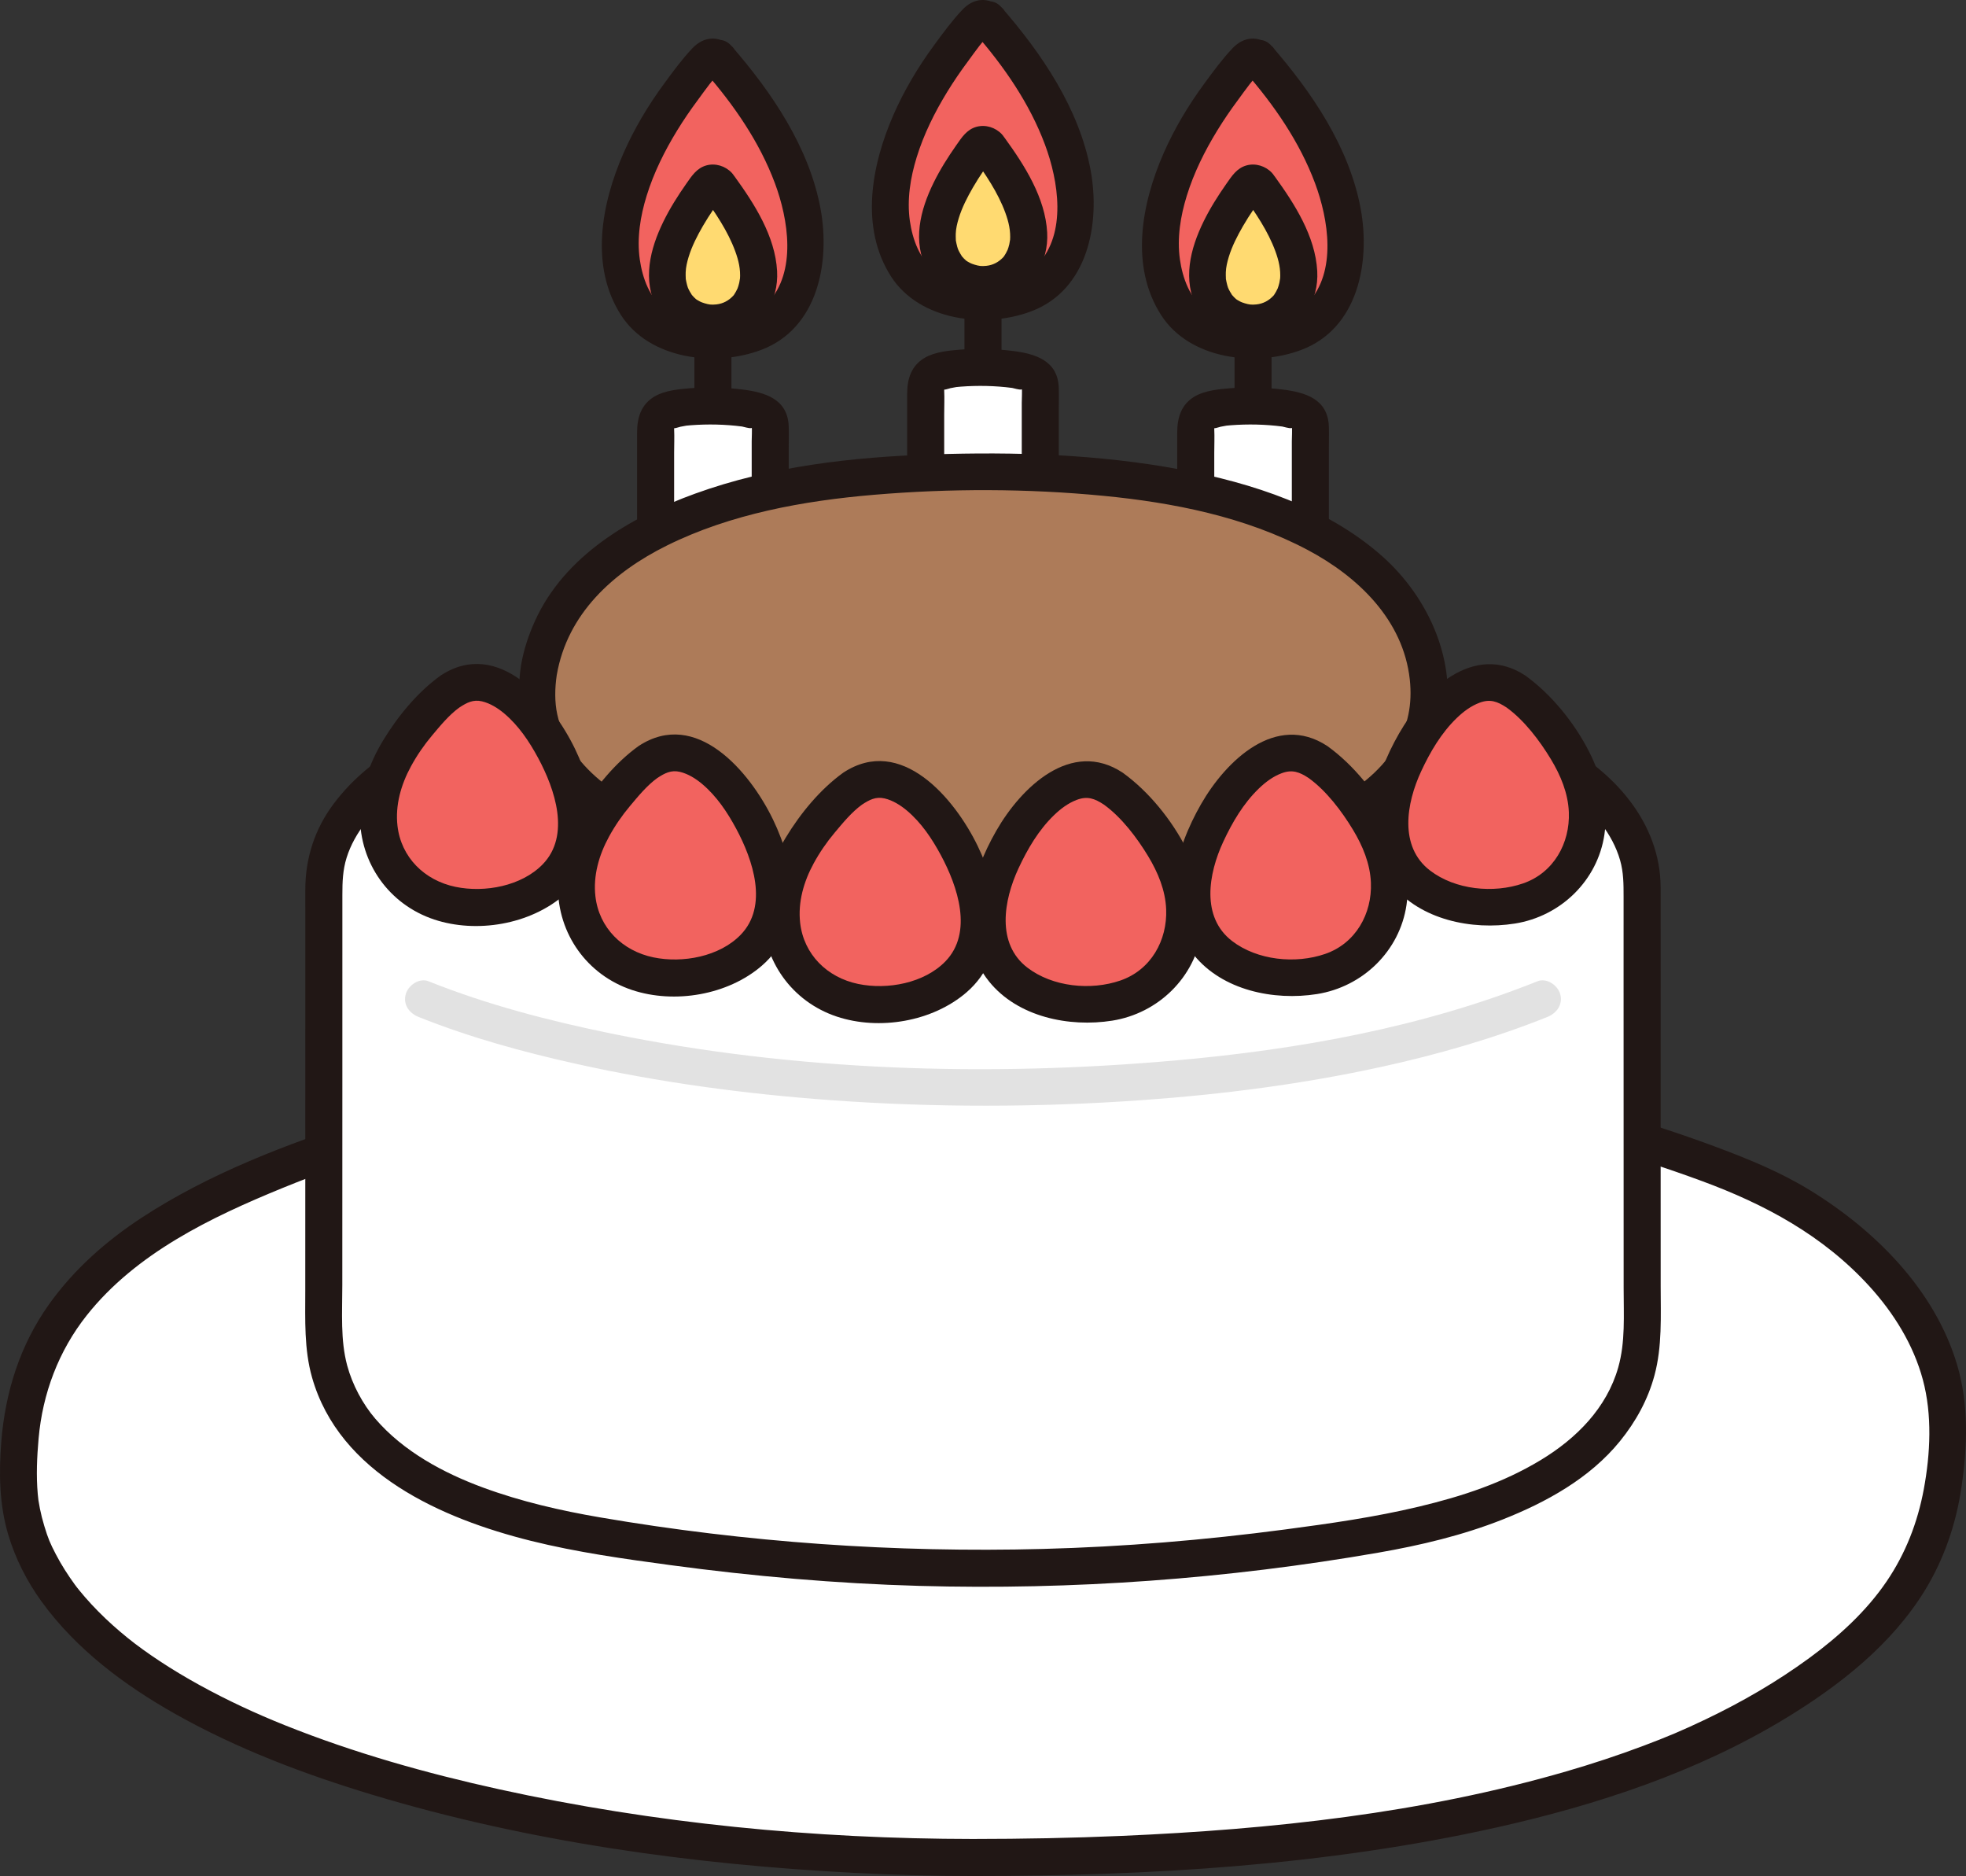
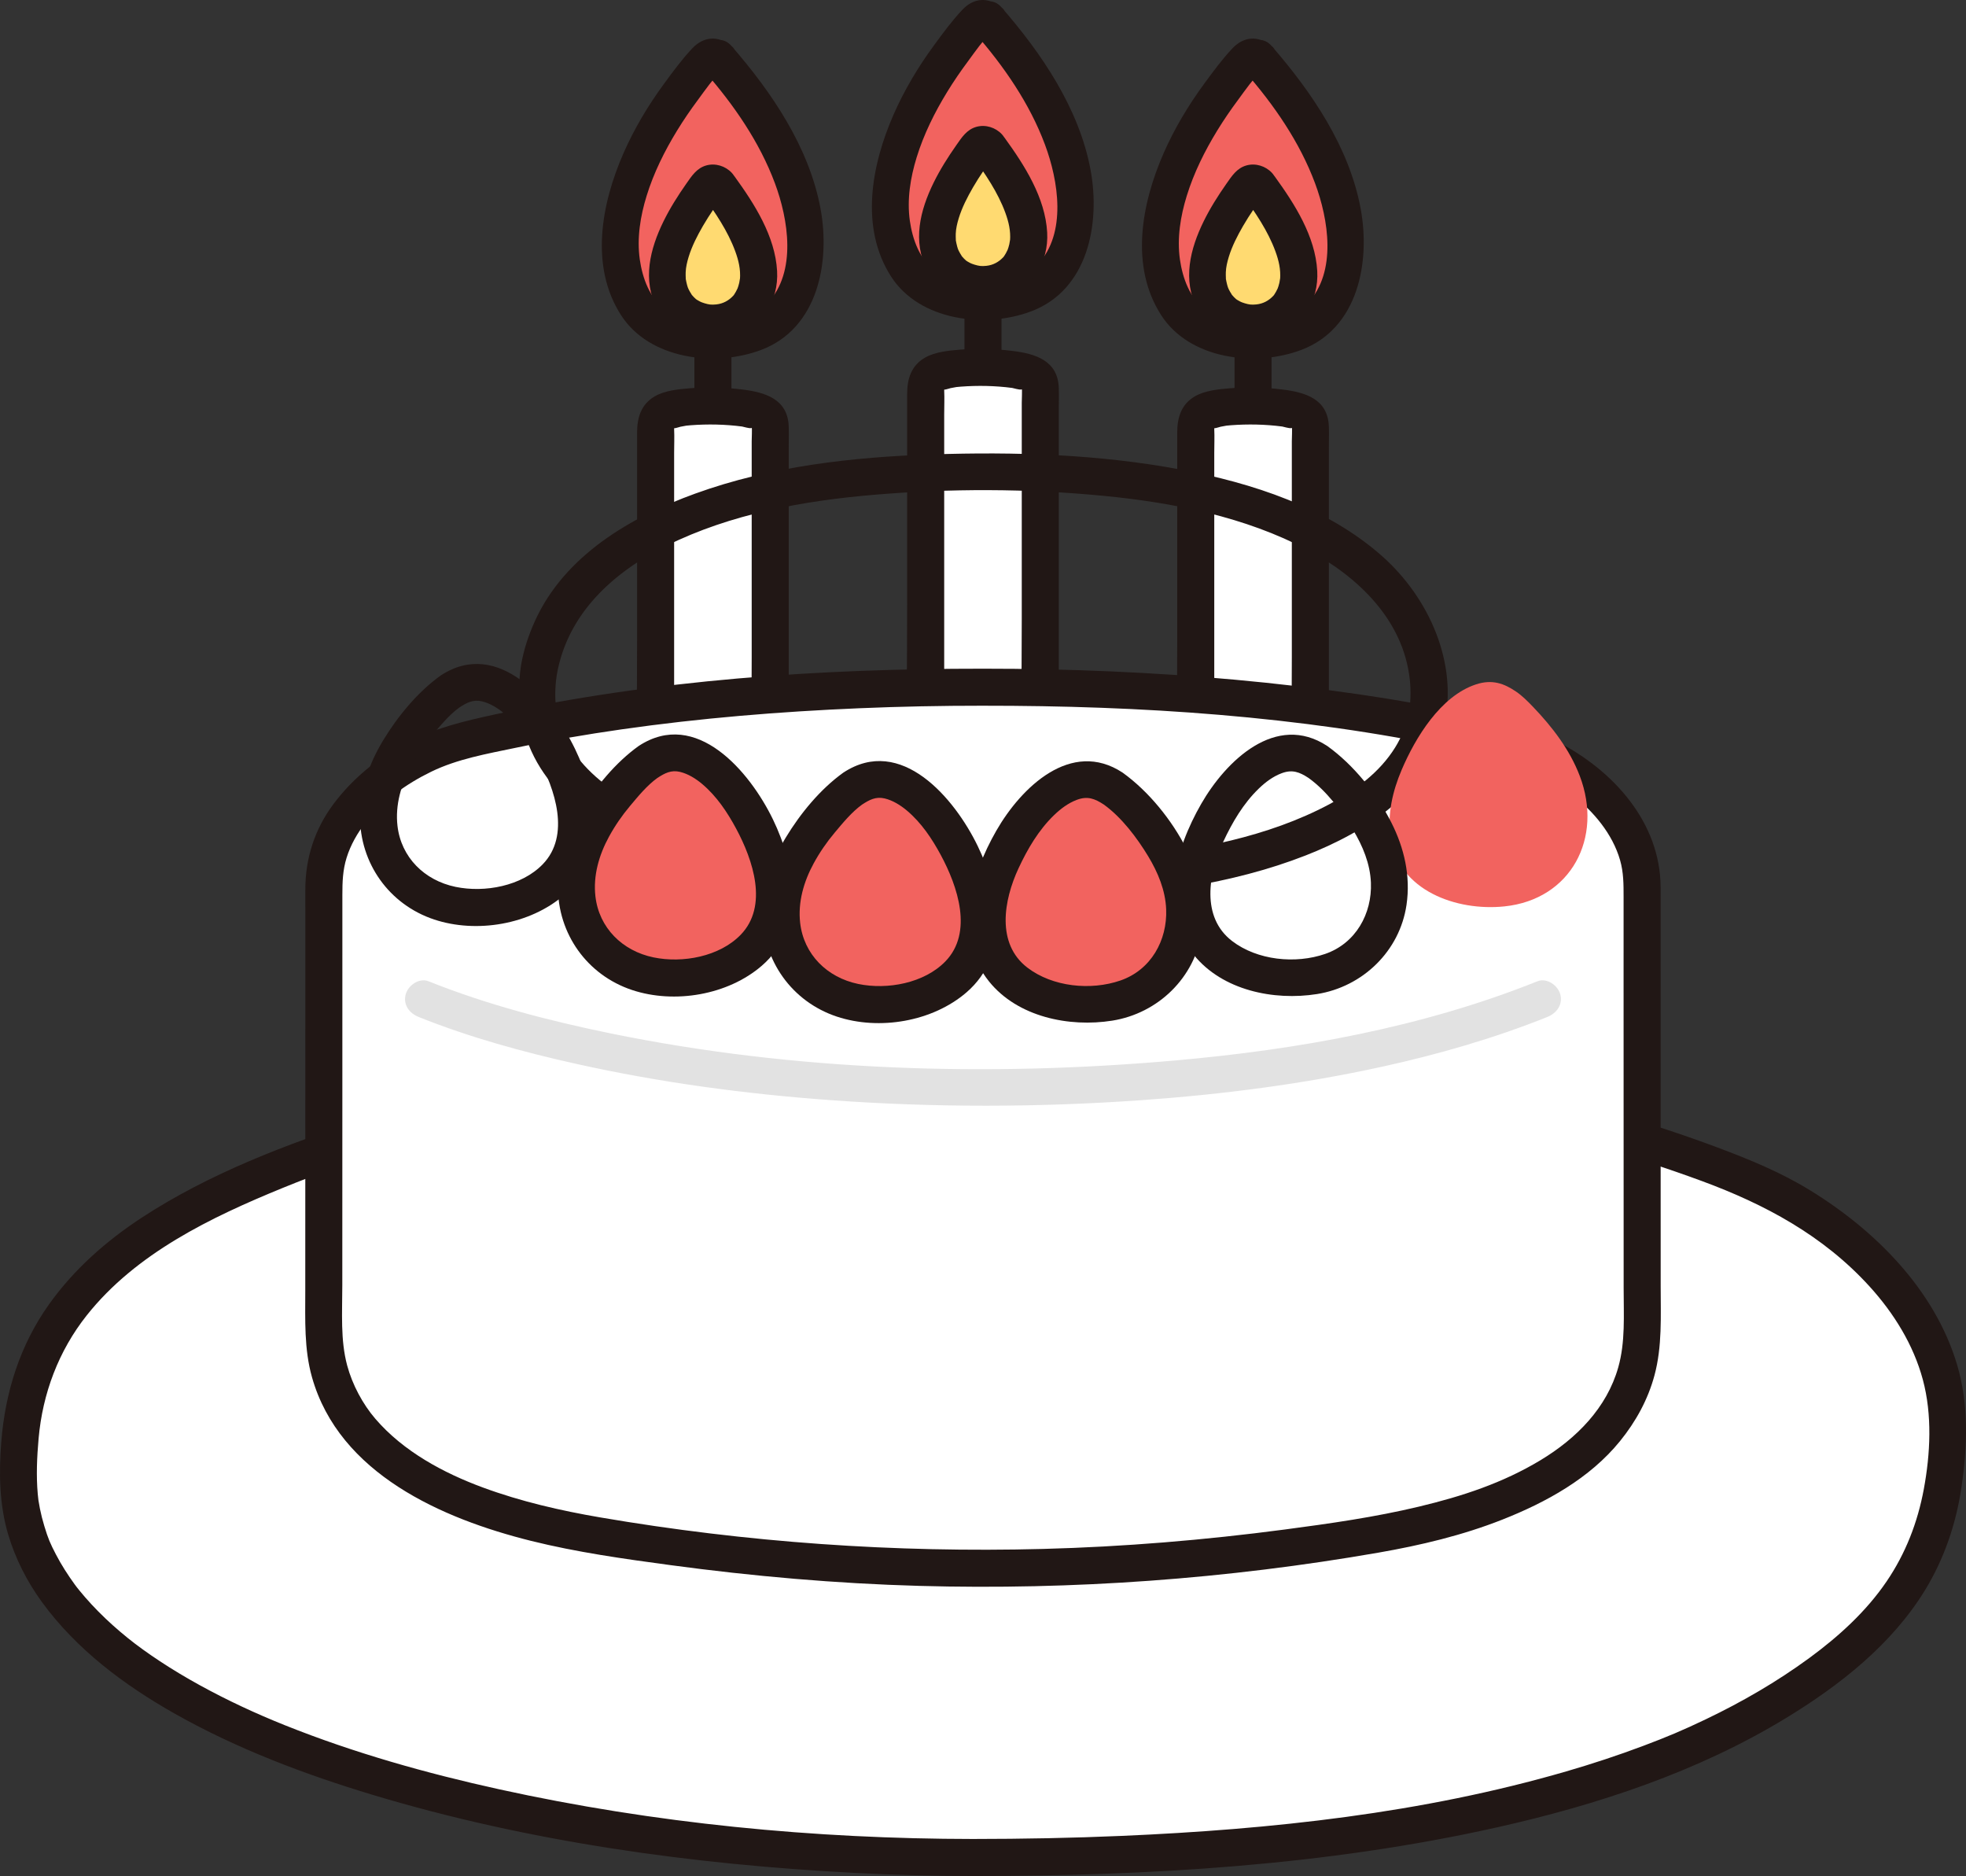
<svg xmlns="http://www.w3.org/2000/svg" id="b" width="254.802" height="243.084" viewBox="0 0 254.802 243.084">
  <rect x="0" y="0" width="254.802" height="243.084" fill="#333333" stroke="none" />
  <defs>
    <style>.d{fill:#fff;}.e{fill:#e2e2e2;}.f{fill:#211715;}.g{fill:#ffda71;}.h{fill:#ad7b59;}.i{fill:#f2635f;}</style>
  </defs>
  <g id="c">
    <path class="d" d="M154.974,108.057c0,.293,0,.586,0,.879v-53.71c0-1.105.763-1.862,2.041-2.132,1.31-.276,2.01-.472,5.386-.472,2.87,0,5.427.491,5.427.491,1.181.223,2,.895,2,2v54.595" />
    <path class="f" d="M152.574,108.057c0,.293,0,.586,0,.879h4.8c0-6.89,0-13.779,0-20.669v-29.578c0-1.023.049-2.059,0-3.08-.006-.135.06-.402-.012-.312-.32.407.673.029.824-.001.262-.053.524-.102.787-.147.347-.058-.426.044-.039.006.197-.019.394-.039.591-.054,2.209-.166,4.468-.122,6.664.167.176.023.893.266,1.171.2.36-.086.106.065.067-.33.068.671,0,1.383,0,2.056,0,9.32,0,18.64,0,27.959,0,8.038-.157,16.094,0,24.13.003.141,0,.283,0,.425,0,3.089,4.8,3.094,4.8,0,0-7.198,0-14.395,0-21.593v-30.082c0-.917.03-1.839,0-2.756-.115-3.584-3.068-4.447-6.037-4.81-2.243-.274-4.535-.339-6.789-.157-1.449.117-3.241.295-4.523,1.038-1.798,1.042-2.304,2.778-2.304,4.689v26.791c0,8.546-.139,17.105,0,25.651.002.152,0,.304,0,.456,0,3.089,4.8,3.094,4.8,0,0-.293,0-.586,0-.879,0-3.089-4.8-3.094-4.8,0h0Z" />
    <path class="i" d="M163.108,7.652c-.365-.416-1.05-.416-1.415,0-3.363,3.839-6.349,8.035-8.455,12.618-.37.805-.718,1.618-1.038,2.442-1.959,5.052-2.712,10.821-.229,15.86.543,1.102,1.268,2.137,2.222,2.953,2.166,1.853,5.416,2.432,8.206,2.451,2.79-.019,6.04-.598,8.206-2.451.955-.817,1.679-1.852,2.222-2.953,2.484-5.039,1.731-10.808-.229-15.86-.319-.824-.668-1.637-1.038-2.442-2.106-4.583-5.092-8.779-8.455-12.618Z" />
    <path class="d" d="M119.972,103.056c0,.293,0,.586,0,.879v-53.71c0-1.105.763-1.862,2.041-2.132,1.31-.276,2.01-.472,5.386-.472,2.87,0,5.427.491,5.427.491,1.181.223,2,.895,2,2v54.595" />
    <path class="d" d="M84.97,108.057c0,.293,0,.586,0,.879v-53.71c0-1.105.763-1.862,2.041-2.132,1.31-.276,2.01-.472,5.386-.472,2.87,0,5.427.491,5.427.491,1.181.223,2,.895,2,2v54.595" />
    <path class="g" d="M163.151,24.092c-.368-.505-1.126-.494-1.487.016-1.133,1.598-2.189,3.095-3.082,4.786-1.083,2.051-2.065,4.233-2.113,6.536-.048,2.303,1.038,4.761,3.172,5.778.851.406,1.744.656,2.76.656s1.909-.251,2.76-.656c2.134-1.017,3.22-3.475,3.172-5.778-.048-2.303-1.03-4.485-2.113-6.536-.889-1.684-1.936-3.244-3.069-4.801Z" />
    <path class="f" d="M160.001,44.965v6.667c0,1.255,1.104,2.458,2.4,2.4s2.4-1.055,2.4-2.4v-6.667c0-1.255-1.104-2.458-2.4-2.4s-2.4,1.055-2.4,2.4h0Z" />
    <path class="f" d="M117.572,103.056c0,.293,0,.586,0,.879h4.8v-20.669c0-9.859,0-19.719,0-29.578,0-1.023.049-2.059,0-3.08-.006-.135.06-.402-.012-.312-.32.407.673.029.824-.001.262-.053.524-.102.787-.147.347-.058-.426.044-.039.006.197-.019.394-.039.591-.054,2.209-.166,4.468-.122,6.664.167.176.023.893.266,1.171.2.36-.086.106.065.067-.33.068.671,0,1.383,0,2.056,0,9.32,0,18.64,0,27.959,0,8.038-.157,16.094,0,24.13.003.141,0,.283,0,.425,0,3.089,4.8,3.094,4.8,0,0-7.198,0-14.395,0-21.593v-30.082c0-.917.03-1.839,0-2.756-.115-3.584-3.068-4.447-6.037-4.81-2.243-.274-4.535-.339-6.789-.157-1.449.117-3.241.295-4.523,1.038-1.798,1.042-2.304,2.778-2.304,4.689v26.791c0,8.546-.139,17.105,0,25.651.002.152,0,.304,0,.456,0,3.089,4.8,3.094,4.8,0,0-.293,0-.586,0-.879,0-3.089-4.8-3.094-4.8,0h0Z" />
    <path class="i" d="M128.106,2.651c-.365-.416-1.05-.416-1.415,0-3.363,3.839-6.349,8.035-8.455,12.618-.37.805-.718,1.618-1.038,2.442-1.959,5.052-2.712,10.821-.229,15.86.543,1.102,1.268,2.137,2.222,2.953,2.166,1.853,5.416,2.432,8.206,2.451,2.79-.019,6.04-.598,8.206-2.451.955-.817,1.679-1.852,2.222-2.953,2.484-5.039,1.731-10.808-.229-15.86-.319-.824-.668-1.637-1.038-2.442-2.106-4.583-5.092-8.779-8.455-12.618Z" />
    <path class="g" d="M128.149,19.092c-.368-.505-1.126-.494-1.487.016-1.133,1.598-2.189,3.095-3.082,4.786-1.083,2.051-2.065,4.233-2.113,6.536s1.038,4.761,3.172,5.778c.851.406,1.744.656,2.76.656s1.909-.251,2.76-.656c2.134-1.017,3.22-3.475,3.172-5.778-.048-2.303-1.03-4.485-2.113-6.536-.889-1.684-1.936-3.244-3.069-4.801Z" />
    <path class="f" d="M124.999,39.964v6.667c0,1.255,1.104,2.458,2.4,2.4s2.4-1.055,2.4-2.4v-6.667c0-1.255-1.104-2.458-2.4-2.4s-2.4,1.055-2.4,2.4h0Z" />
    <path class="f" d="M82.57,108.057c0,.293,0,.586,0,.879h4.8c0-6.89,0-13.779,0-20.669v-29.578c0-1.023.049-2.059,0-3.08-.006-.135.06-.402-.012-.312-.32.407.673.029.824-.001.262-.053.524-.102.787-.147.347-.058-.426.044-.039.006.197-.019.394-.039.591-.054,2.209-.166,4.468-.122,6.664.167.176.023.893.266,1.171.2.36-.086.106.065.067-.33.068.671,0,1.383,0,2.056,0,9.32,0,18.64,0,27.959,0,8.038-.157,16.094,0,24.13.003.141,0,.283,0,.425,0,3.089,4.8,3.094,4.8,0,0-7.198,0-14.395,0-21.593v-30.082c0-.917.03-1.839,0-2.756-.115-3.584-3.068-4.447-6.037-4.81-2.243-.274-4.535-.339-6.789-.157-1.449.117-3.241.295-4.523,1.038-1.798,1.042-2.304,2.778-2.304,4.689v26.791c0,8.546-.139,17.105,0,25.651.002.152,0,.304,0,.456,0,3.089,4.8,3.094,4.8,0,0-.293,0-.586,0-.879,0-3.089-4.8-3.094-4.8,0h0Z" />
    <path class="i" d="M93.104,7.652c-.365-.416-1.05-.416-1.415,0-3.363,3.839-6.349,8.035-8.455,12.618-.37.805-.718,1.618-1.038,2.442-1.959,5.052-2.712,10.821-.229,15.86.543,1.102,1.268,2.137,2.222,2.953,2.166,1.853,5.416,2.432,8.206,2.451,2.79-.019,6.04-.598,8.206-2.451.955-.817,1.679-1.852,2.222-2.953,2.484-5.039,1.731-10.808-.229-15.86-.319-.824-.668-1.637-1.038-2.442-2.106-4.583-5.092-8.779-8.455-12.618Z" />
    <path class="g" d="M93.146,24.092c-.368-.505-1.126-.494-1.487.016-1.133,1.598-2.189,3.095-3.082,4.786-1.083,2.051-2.065,4.233-2.113,6.536-.048,2.303,1.038,4.761,3.172,5.778.851.406,1.744.656,2.76.656s1.909-.251,2.76-.656c2.134-1.017,3.22-3.475,3.172-5.778-.048-2.303-1.03-4.485-2.113-6.536-.889-1.684-1.936-3.244-3.069-4.801Z" />
    <path class="f" d="M164.805,5.955c-1.713-1.358-3.579-1.283-5.096.33-1.328,1.412-2.509,3.022-3.653,4.583-2.06,2.809-3.852,5.806-5.252,8.998-2.843,6.486-4.404,14.632-.298,20.99,3.68,5.7,12.16,6.744,18.15,4.483,7.352-2.774,8.979-11.356,7.69-18.312-1.472-7.946-6.33-15.09-11.541-21.074-2.032-2.334-5.415,1.073-3.394,3.394,3.723,4.275,7.036,9.058,9.027,14.401,1.734,4.653,2.855,11.465-.926,15.503-1.602,1.71-4.125,2.206-6.374,2.305-2.301.101-4.854-.171-6.832-1.443-2.09-1.344-3.049-4.141-3.382-6.489-.392-2.766.069-5.602.885-8.247.922-2.987,2.328-5.814,3.958-8.475.835-1.362,1.739-2.682,2.693-3.963.938-1.26,1.95-2.813,3.183-3.79l-1.059.617h-.366l-1.059-.617.252.2c1.015.804,2.403.991,3.394,0,.835-.835,1.021-2.585,0-3.394Z" />
    <path class="f" d="M164.848,22.395c-.825-.881-2.111-1.288-3.29-.963-1.26.347-1.912,1.38-2.618,2.388-1.089,1.555-2.098,3.146-2.936,4.852-1.759,3.579-2.771,7.609-.84,11.341,1.813,3.503,6.305,5.13,9.987,3.782,3.618-1.325,5.785-4.834,5.57-8.678-.252-4.507-2.921-8.68-5.497-12.236-.759-1.048-2.087-1.561-3.284-.861-1.035.605-1.626,2.228-.861,3.284,1.623,2.24,3.26,4.638,4.217,7.253.446,1.22.704,2.344.614,3.616.024-.333-.065.347-.096.471-.069.282-.15.566-.258.836.114-.284-.136.249-.181.327-.061.108-.129.211-.194.316-.094.134-.09.138.013.012l-.16.187c-.577.622-1.313,1.029-2.185,1.122-.666.072-.985.014-1.524-.146-.285-.084-.464-.16-.586-.222-.112-.057-.218-.122-.329-.182l-.209-.135c.124.103.124.102,0-.005-.184-.162-.359-.337-.516-.526-.255-.307.144.235-.066-.106-.065-.105-.133-.208-.194-.316-.262-.46-.317-.612-.469-1.285-.027-.122-.052-.245-.072-.369-.065-.408.013.306-.002-.105-.01-.26-.019-.516-.009-.776.025-.646.177-1.305.379-1.97.431-1.416,1.122-2.75,1.86-4.029.418-.724.872-1.427,1.34-2.119.207-.306.418-.61.631-.913.113-.162.31-.34.37-.525.232-.283.073-.237-.478.136-.486.39-.994.369-1.523-.063.886.947,2.499.895,3.394,0,.944-.944.888-2.445,0-3.394Z" />
    <path class="f" d="M129.803.954c-1.713-1.358-3.579-1.283-5.096.33-1.328,1.412-2.509,3.022-3.653,4.583-2.06,2.809-3.852,5.806-5.252,8.998-2.843,6.486-4.404,14.632-.298,20.99,3.68,5.7,12.16,6.744,18.15,4.483,7.352-2.774,8.979-11.356,7.69-18.312-1.472-7.946-6.33-15.09-11.541-21.074-2.032-2.334-5.415,1.073-3.394,3.394,3.723,4.275,7.036,9.058,9.027,14.401,1.734,4.653,2.855,11.465-.926,15.503-1.602,1.71-4.125,2.206-6.374,2.305-2.301.101-4.854-.171-6.832-1.443-2.09-1.344-3.049-4.141-3.382-6.489-.392-2.766.069-5.602.885-8.247.922-2.987,2.328-5.814,3.958-8.475.835-1.362,1.739-2.682,2.693-3.963.938-1.26,1.95-2.813,3.183-3.79l-1.059.617h-.366l-1.059-.617.252.2c1.015.804,2.403.991,3.394,0,.835-.835,1.021-2.585,0-3.394Z" />
    <path class="f" d="M129.846,17.395c-.825-.881-2.111-1.288-3.29-.963-1.26.347-1.912,1.38-2.618,2.388-1.089,1.555-2.098,3.146-2.936,4.852-1.759,3.579-2.771,7.609-.84,11.341,1.813,3.503,6.305,5.13,9.987,3.782,3.618-1.325,5.785-4.834,5.57-8.678-.252-4.507-2.921-8.68-5.497-12.236-.759-1.048-2.087-1.561-3.284-.861-1.035.605-1.626,2.228-.861,3.284,1.623,2.24,3.26,4.638,4.217,7.253.446,1.22.704,2.344.614,3.616.024-.333-.065.347-.096.471-.069.282-.15.566-.258.836.114-.284-.136.249-.181.327-.061.108-.129.211-.194.316-.094.134-.09.138.013.012l-.16.187c-.577.622-1.313,1.029-2.185,1.122-.666.072-.985.014-1.524-.146-.285-.084-.464-.16-.586-.222-.112-.057-.218-.122-.329-.182l-.209-.135c.124.103.124.102,0-.005-.184-.162-.359-.337-.516-.526-.255-.307.144.235-.066-.106-.065-.105-.133-.208-.194-.316-.262-.46-.317-.612-.469-1.285-.027-.122-.052-.245-.072-.369-.065-.408.013.306-.002-.105-.01-.26-.019-.516-.009-.776.025-.646.177-1.305.379-1.97.431-1.416,1.122-2.75,1.86-4.029.418-.724.872-1.427,1.34-2.119.207-.306.418-.61.631-.913.113-.162.31-.34.37-.525.232-.283.073-.237-.478.136-.486.39-.994.369-1.523-.063.886.947,2.499.895,3.394,0,.944-.944.888-2.445,0-3.394Z" />
    <path class="f" d="M94.801,5.955c-1.713-1.358-3.579-1.283-5.096.33-1.328,1.412-2.509,3.022-3.653,4.583-2.06,2.809-3.852,5.806-5.252,8.998-2.843,6.486-4.404,14.632-.298,20.99,3.68,5.7,12.16,6.744,18.15,4.483,7.352-2.774,8.979-11.356,7.69-18.312-1.472-7.946-6.33-15.09-11.541-21.074-2.032-2.334-5.415,1.073-3.394,3.394,3.723,4.275,7.036,9.058,9.027,14.401,1.734,4.653,2.855,11.465-.926,15.503-1.602,1.71-4.125,2.206-6.374,2.305-2.301.101-4.854-.171-6.832-1.443-2.09-1.344-3.049-4.141-3.382-6.489-.392-2.766.069-5.602.885-8.247.922-2.987,2.328-5.814,3.958-8.475.835-1.362,1.739-2.682,2.693-3.963.938-1.26,1.95-2.813,3.183-3.79l-1.059.617h-.366l-1.059-.617.252.2c1.015.804,2.403.991,3.394,0,.835-.835,1.021-2.585,0-3.394Z" />
    <path class="f" d="M94.843,22.395c-.825-.881-2.111-1.288-3.29-.963-1.26.347-1.912,1.38-2.618,2.388-1.089,1.555-2.098,3.146-2.936,4.852-1.759,3.579-2.771,7.609-.84,11.341,1.813,3.503,6.305,5.13,9.987,3.782,3.618-1.325,5.785-4.834,5.57-8.678-.252-4.507-2.921-8.68-5.497-12.236-.759-1.048-2.087-1.561-3.284-.861-1.035.605-1.626,2.228-.861,3.284,1.623,2.24,3.26,4.638,4.217,7.253.446,1.22.704,2.344.614,3.616.024-.333-.065.347-.096.471-.069.282-.15.566-.258.836.114-.284-.136.249-.181.327-.061.108-.129.211-.194.316-.094.134-.09.138.013.012l-.16.187c-.577.622-1.313,1.029-2.185,1.122-.666.072-.985.014-1.524-.146-.285-.084-.464-.16-.586-.222-.112-.057-.218-.122-.329-.182l-.209-.135c.124.103.124.102,0-.005-.184-.162-.359-.337-.516-.526-.255-.307.144.235-.066-.106-.065-.105-.133-.208-.194-.316-.262-.46-.317-.612-.469-1.285-.027-.122-.052-.245-.072-.369-.065-.408.013.306-.002-.105-.01-.26-.019-.516-.009-.776.025-.646.177-1.305.379-1.97.431-1.416,1.122-2.75,1.86-4.029.418-.724.872-1.427,1.34-2.119.207-.306.418-.61.631-.913.113-.162.31-.34.37-.525.232-.283.073-.237-.478.136-.486.39-.994.369-1.523-.063.886.947,2.499.895,3.394,0,.944-.944.888-2.445,0-3.394Z" />
    <path class="f" d="M89.997,44.965v6.667c0,1.255,1.104,2.458,2.4,2.4s2.4-1.055,2.4-2.4v-6.667c0-1.255-1.104-2.458-2.4-2.4s-2.4,1.055-2.4,2.4h0Z" />
    <path class="d" d="M126.138,240.684c-54.018,0-123.74-15.579-123.74-49.227,0-5.206.527-10.444,2.675-15.338,5.431-12.375,17.222-18.701,29.123-23.754,54.036-22.941,140.833-20.684,192.312.416,10.607,4.348,25.89,15.955,25.89,31.91,0,14.751-5.124,24.042-17.661,32.914-16.029,11.344-46.065,23.079-108.599,23.079Z" />
    <path class="f" d="M126.138,238.284c-20.594-.013-41.302-2.01-61.427-6.435-9.433-2.074-18.785-4.703-27.761-8.293-3.776-1.51-7.494-3.236-11.07-5.204-1.772-.975-3.509-2.013-5.197-3.127-1.502-.991-2.931-2.018-4.125-2.984-1.328-1.073-2.604-2.211-3.805-3.425-.601-.607-1.184-1.234-1.744-1.879-.249-.287-.494-.579-.734-.874-.095-.117-.189-.235-.283-.353-.173-.221-.186-.236-.038-.047-.09-.119-.179-.238-.268-.358-.896-1.238-1.723-2.519-2.43-3.876-.77-1.48-1.007-2.033-1.52-3.72-.224-.736-.413-1.483-.564-2.237-.069-.344-.128-.69-.184-1.037-.075-.467-.014-.083-.002.01-.036-.281-.066-.562-.091-.844-.215-2.383-.103-4.818.107-7.196.513-5.831,2.59-11.365,6.238-15.965,6.385-8.051,16.104-12.715,25.412-16.519,9.18-3.752,18.718-6.601,28.378-8.819,20.931-4.807,42.501-6.714,63.952-6.659s42.764,2.056,63.636,6.588c9.485,2.06,18.872,4.652,27.981,8.013,8.079,2.981,15.684,7.024,21.711,13.655,3.139,3.454,5.677,7.535,6.898,12.066,1.229,4.56.98,9.594.123,14.206-.801,4.307-2.355,8.316-4.82,11.943-2.65,3.9-6.247,7.163-10.034,9.935-4.193,3.069-8.707,5.682-13.391,7.923-3.013,1.442-5.021,2.283-8.082,3.436-3.288,1.239-6.629,2.337-10.003,3.318-18.677,5.431-38.234,7.52-57.608,8.358-6.414.277-12.834.397-19.254.4-3.089.002-3.094,4.802,0,4.8,22.704-.011,45.686-1.333,67.899-6.308,13.007-2.914,25.994-7.19,37.432-14.157,6.982-4.253,13.713-9.53,18.027-16.585,2.466-4.033,4.018-8.592,4.708-13.26.78-5.28.985-10.776-.556-15.941-2.897-9.712-10.603-17.411-19.057-22.603-3.773-2.317-7.835-3.988-11.972-5.536-4.458-1.669-8.986-3.147-13.558-4.47-20.771-6.011-42.433-9.047-63.999-10.149-22.454-1.147-45.092-.1-67.277,3.623-10.383,1.743-20.679,4.109-30.704,7.34-9.86,3.178-19.963,7.023-28.67,12.713-4.645,3.036-8.819,6.718-12.052,11.25-3.775,5.292-5.693,11.416-6.197,17.863-.315,4.034-.255,8.119.914,12.022.93,3.104,2.429,6.045,4.332,8.664,4.48,6.165,10.718,10.822,17.307,14.535,8.035,4.528,16.768,7.827,25.581,10.482,20.219,6.091,41.469,9.028,62.52,10.116,5.103.264,10.211.398,15.321.402,3.089.002,3.094-4.798,0-4.8Z" />
    <path class="d" d="M127.399,89.045c-24.773-.034-49.545,2.443-67.816,7.058-7.671,1.938-17.611,9.017-17.611,18.517.007,13.166-.008,38.667-.008,57.327,0,21.179,27.731,25.85,38.24,27.477,15.584,2.413,30.628,3.779,47.194,3.779s31.61-1.367,47.194-3.779c10.509-1.627,38.24-6.298,38.24-27.477,0-18.661-.015-44.162-.008-57.327,0-9.5-9.94-16.58-17.611-18.517-18.27-4.615-43.043-7.092-67.816-7.058Z" />
    <path class="f" d="M127.399,86.645c-21.128-.015-42.56,1.426-63.245,5.923-4,.87-7.907,1.794-11.552,3.721s-6.915,4.593-9.383,7.896c-2.435,3.259-3.649,7.03-3.647,11.087.002,3.57.002,7.139.002,10.709,0,9.172-.004,18.344-.006,27.516-.001,4.594-.002,9.188-.003,13.783,0,3.754-.161,7.527.872,11.179,3.535,12.491,16.84,18.32,28.37,21.193,5.954,1.483,12.06,2.336,18.133,3.154,10.686,1.44,21.432,2.383,32.213,2.684,19.891.555,39.902-.896,59.51-4.31,5.45-.949,10.875-2.236,16.03-4.27,5.687-2.243,11.346-5.35,15.26-10.168,2.054-2.528,3.63-5.384,4.478-8.543,1.008-3.755.802-7.649.801-11.496-.001-9.295-.004-18.591-.007-27.886-.002-7.936.014-15.872,0-23.808-.016-8.444-6.135-15.177-13.321-18.872-3.679-1.891-7.628-2.788-11.644-3.652-4.669-1.004-9.376-1.823-14.101-2.512-10.675-1.558-21.433-2.507-32.209-2.978-5.514-.241-11.032-.354-16.551-.35-3.088.002-3.094,4.802,0,4.8,20.386-.015,41.025,1.319,61.006,5.546,3.651.772,7.423,1.463,10.785,3.143,3.175,1.587,6.178,3.765,8.344,6.608,1.077,1.413,1.946,3.004,2.437,4.715.454,1.582.455,3.127.454,4.758-.001,3.609-.001,7.217-.001,10.826,0,8.819.004,17.637.006,26.456.001,4.466.002,8.933.003,13.399,0,3.569.235,6.98-.701,10.286-1.48,5.23-5.396,9.202-10.074,12.022-4.884,2.945-10.1,4.665-15.759,6.017-5.709,1.365-11.555,2.194-17.369,2.962-10.405,1.374-20.873,2.243-31.365,2.52-19.18.506-38.461-.847-57.376-4.086-5.153-.882-10.278-2.06-15.191-3.87-5.101-1.88-10.305-4.665-13.955-8.914-1.61-1.874-2.972-4.39-3.648-6.909-.888-3.308-.63-6.836-.63-10.413.001-9.032.004-18.063.007-27.095.002-7.825.005-15.65.001-23.475,0-1.661.05-3.2.549-4.801.513-1.647,1.396-3.202,2.461-4.554,2.242-2.848,5.278-5.023,8.517-6.597,3.389-1.647,7.218-2.315,10.88-3.081,4.565-.955,9.165-1.74,13.782-2.401,10.194-1.46,20.482-2.298,30.768-2.734,5.353-.227,10.711-.333,16.068-.329,3.089.002,3.094-4.798,0-4.8Z" />
    <path class="e" d="M54.261,131.775c6.626,2.652,13.557,4.551,20.515,6.096,10.803,2.4,21.819,3.877,32.852,4.678,13.424.975,26.947.954,40.372.001,10.432-.74,20.854-2.079,31.075-4.32,7.302-1.601,14.518-3.673,21.463-6.455,1.202-.482,2.047-1.602,1.676-2.952-.314-1.142-1.742-2.161-2.952-1.676-14.925,5.979-31.031,8.86-46.986,10.265-24.287,2.138-49.215,1.387-73.142-3.511-8.005-1.639-15.999-3.713-23.596-6.754-1.204-.482-2.636.526-2.952,1.676-.376,1.368.468,2.469,1.676,2.952h0Z" />
-     <path class="h" d="M69.844,86.826c.952-5.84,4.465-11.3,10.595-15.445,5.53-3.74,12.555-6.255,19.889-7.808,8.834-1.87,17.928-2.398,27.071-2.398s18.237.529,27.071,2.398c7.334,1.552,14.359,4.068,19.889,7.808,7.271,4.918,10.861,11.685,10.861,18.743,0,5.908-3.589,11.571-10.861,15.687-5.53,3.13-12.555,5.236-19.889,6.535-8.834,1.565-17.928,2.007-27.071,2.007s-18.237-.442-27.071-2.007c-7.334-1.299-14.359-3.405-19.889-6.535-7.271-4.116-10.861-9.78-10.861-15.687,0-1.108.089-2.21.266-3.298Z" />
    <path class="f" d="M72.159,87.464c1.367-7.954,7.314-13.327,14.275-16.777,8.269-4.098,17.706-5.801,26.83-6.574,9.841-.834,19.889-.817,29.721.131,9.044.872,18.398,2.721,26.491,7.013,6.538,3.467,12.397,9.074,13.239,16.794.344,3.159-.209,6.081-1.906,8.812-2.02,3.252-5.206,5.583-8.539,7.357-7.959,4.236-17.268,5.965-26.153,6.886-9.914,1.027-19.996,1.103-29.945.578-9.495-.501-19.128-1.737-28.103-5.011-6.635-2.42-14.211-6.62-15.845-14.106-.351-1.61-.321-3.413-.066-5.101.193-1.28-.322-2.58-1.676-2.952-1.134-.312-2.757.387-2.952,1.676-3.207,21.218,23.017,27.548,38.99,29.475,10.609,1.28,21.442,1.383,32.105.819,10.306-.545,20.916-1.857,30.587-5.638,7.737-3.026,15.963-8.169,17.955-16.851,1.853-8.073-1.984-16.541-7.982-21.883-7.178-6.393-16.925-9.54-26.212-11.276-10.575-1.978-21.444-2.312-32.175-1.956-10.347.343-20.93,1.537-30.713,5.085-8.368,3.036-16.896,8.028-20.733,16.458-.844,1.853-1.477,3.758-1.822,5.766-.219,1.276.34,2.585,1.676,2.952,1.155.317,2.732-.392,2.952-1.676Z" />
-     <path class="i" d="M58.333,89.597c1.515-1.027,3.068-1.616,5.189-.912,4.574,1.517,7.83,6.885,9.614,11.066,1.175,2.753,1.877,5.786,1.443,8.747-1.017,6.928-8.58,9.59-14.762,8.948-8.638-.897-12.823-8.871-9.766-16.9,1.3-3.414,3.559-6.348,6.066-8.964.716-.748,1.419-1.447,2.215-1.986Z" />
    <path class="i" d="M83.987,98.735c1.515-1.027,3.068-1.616,5.189-.912,4.574,1.517,7.83,6.885,9.614,11.066,1.175,2.753,1.877,5.786,1.443,8.747-1.017,6.928-8.58,9.59-14.762,8.948-8.638-.897-12.823-8.871-9.766-16.9,1.3-3.414,3.559-6.348,6.066-8.964.716-.748,1.419-1.447,2.215-1.986Z" />
    <path class="i" d="M110.522,102.178c1.515-1.027,3.068-1.616,5.189-.912,4.574,1.517,7.83,6.885,9.614,11.066,1.175,2.753,1.877,5.786,1.443,8.747-1.017,6.928-8.58,9.59-14.762,8.948-8.638-.897-12.823-8.871-9.766-16.9,1.3-3.414,3.559-6.348,6.066-8.964.716-.748,1.419-1.447,2.215-1.986Z" />
    <path class="i" d="M196.464,89.597c-1.515-1.027-3.068-1.616-5.189-.912-4.574,1.517-7.83,6.885-9.614,11.066-1.175,2.753-1.877,5.786-1.443,8.747,1.017,6.928,8.58,9.59,14.762,8.948,8.638-.897,12.823-8.871,9.766-16.9-1.3-3.414-3.559-6.348-6.066-8.964-.716-.748-1.419-1.447-2.215-1.986Z" />
-     <path class="i" d="M170.811,98.735c-1.515-1.027-3.068-1.616-5.189-.912-4.574,1.517-7.83,6.885-9.614,11.066-1.175,2.753-1.877,5.786-1.443,8.747,1.017,6.928,8.58,9.59,14.762,8.948,8.638-.897,12.823-8.871,9.766-16.9-1.3-3.414-3.559-6.348-6.066-8.964-.716-.748-1.419-1.447-2.215-1.986Z" />
+     <path class="i" d="M170.811,98.735Z" />
    <path class="i" d="M144.275,102.178c-1.515-1.027-3.068-1.616-5.189-.912-4.574,1.517-7.83,6.885-9.614,11.066-1.175,2.753-1.877,5.786-1.443,8.747,1.017,6.928,8.58,9.59,14.762,8.948,8.638-.897,12.823-8.871,9.766-16.9-1.3-3.414-3.559-6.348-6.066-8.964-.716-.748-1.419-1.447-2.215-1.986Z" />
    <path class="f" d="M59.545,91.67c.944-.62,1.781-1.064,2.923-.794,1.055.25,2.054.876,2.876,1.567,1.876,1.578,3.256,3.643,4.409,5.785,2.175,4.044,4.217,10.027.579,13.769-2.735,2.813-7.503,3.704-11.293,2.918-4.041-.838-7.058-3.836-7.524-7.911-.309-2.699.472-5.364,1.754-7.718.771-1.415,1.688-2.747,2.724-3.981,1.056-1.258,2.21-2.673,3.551-3.636,1.052-.754,1.559-2.091.861-3.284-.608-1.039-2.225-1.62-3.284-.861-2.996,2.149-5.575,5.29-7.477,8.432-1.779,2.939-2.976,6.304-2.988,9.768-.021,6.143,3.789,11.487,9.617,13.422,5.494,1.824,12.4.654,16.801-3.143,5.688-4.908,4.374-12.926,1.452-18.961-2.991-6.178-9.929-14.425-17.406-9.517-2.572,1.688-.17,5.846,2.423,4.145Z" />
    <path class="f" d="M85.198,100.807c.944-.62,1.781-1.064,2.923-.794,1.055.25,2.054.876,2.876,1.567,1.876,1.578,3.256,3.643,4.409,5.785,2.175,4.044,4.217,10.027.579,13.769-2.735,2.813-7.503,3.704-11.293,2.918-4.041-.838-7.058-3.836-7.524-7.911-.309-2.699.472-5.364,1.754-7.718.771-1.415,1.688-2.747,2.724-3.981,1.056-1.258,2.21-2.673,3.551-3.636,1.052-.754,1.559-2.091.861-3.284-.608-1.039-2.225-1.62-3.284-.861-2.996,2.149-5.575,5.29-7.477,8.432-1.779,2.939-2.976,6.304-2.988,9.768-.021,6.143,3.789,11.487,9.617,13.422,5.494,1.824,12.4.654,16.801-3.143,5.688-4.908,4.374-12.926,1.452-18.961-2.991-6.178-9.929-14.425-17.406-9.517-2.572,1.688-.17,5.846,2.423,4.145Z" />
    <path class="f" d="M111.734,104.251c.944-.62,1.781-1.064,2.923-.794,1.055.25,2.054.876,2.876,1.567,1.876,1.578,3.256,3.643,4.409,5.785,2.175,4.044,4.217,10.027.579,13.769-2.735,2.813-7.503,3.704-11.293,2.918-4.041-.838-7.058-3.836-7.524-7.911-.309-2.699.472-5.364,1.754-7.718.771-1.415,1.688-2.747,2.724-3.981,1.056-1.258,2.21-2.673,3.551-3.636,1.052-.754,1.559-2.091.861-3.284-.608-1.039-2.225-1.62-3.284-.861-2.996,2.149-5.575,5.29-7.477,8.432-1.779,2.939-2.976,6.304-2.988,9.768-.021,6.143,3.789,11.487,9.617,13.422,5.494,1.824,12.4.654,16.801-3.143,5.688-4.908,4.374-12.926,1.452-18.961-2.991-6.178-9.929-14.425-17.406-9.517-2.572,1.688-.17,5.846,2.423,4.145Z" />
-     <path class="f" d="M197.675,87.525c-6.666-4.376-13.136,1.924-16.343,7.503-3.374,5.869-5.632,13.773-.945,19.579,3.702,4.586,10.369,5.947,15.949,5.062,5.939-.942,10.729-5.571,11.607-11.556.547-3.726-.285-7.36-1.978-10.695-1.889-3.724-4.889-7.454-8.291-9.894-1.054-.756-2.672-.184-3.284.861-.706,1.208-.195,2.526.861,3.284,2.296,1.646,4.305,4.31,5.755,6.71,1.257,2.08,2.225,4.401,2.323,6.857.16,4.016-1.96,7.858-5.925,9.229-3.849,1.331-8.808.834-12.073-1.675-4.027-3.095-3.075-8.703-1.134-12.869,1.167-2.504,2.602-4.952,4.602-6.882.853-.823,1.835-1.564,2.954-1.983,1.381-.518,2.311-.165,3.499.614,2.59,1.7,4.997-2.455,2.423-4.145Z" />
    <path class="f" d="M172.022,96.662c-6.666-4.376-13.136,1.924-16.343,7.503-3.374,5.869-5.632,13.773-.945,19.579,3.702,4.586,10.369,5.947,15.949,5.062,5.939-.942,10.729-5.571,11.607-11.556.547-3.726-.285-7.36-1.978-10.695-1.889-3.724-4.889-7.454-8.291-9.894-1.054-.756-2.672-.184-3.284.861-.706,1.208-.195,2.526.861,3.284,2.296,1.646,4.305,4.31,5.755,6.71,1.257,2.08,2.225,4.401,2.323,6.857.16,4.016-1.96,7.858-5.925,9.229-3.849,1.331-8.808.834-12.073-1.675-4.027-3.095-3.075-8.703-1.134-12.869,1.167-2.504,2.602-4.952,4.602-6.882.853-.823,1.835-1.564,2.954-1.983,1.381-.518,2.311-.165,3.499.614,2.59,1.7,4.997-2.455,2.423-4.145Z" />
    <path class="f" d="M145.486,100.106c-6.666-4.376-13.136,1.924-16.343,7.503-3.374,5.869-5.632,13.773-.945,19.579,3.702,4.586,10.369,5.947,15.949,5.062,5.939-.942,10.729-5.571,11.607-11.556.547-3.726-.285-7.36-1.978-10.695-1.889-3.724-4.889-7.454-8.291-9.894-1.054-.756-2.672-.184-3.284.861-.706,1.208-.195,2.526.861,3.284,2.296,1.646,4.305,4.31,5.755,6.71,1.257,2.08,2.225,4.401,2.323,6.857.16,4.016-1.96,7.858-5.925,9.229-3.849,1.331-8.808.834-12.073-1.675-4.027-3.095-3.075-8.703-1.134-12.869,1.167-2.504,2.602-4.952,4.602-6.882.853-.823,1.835-1.564,2.954-1.983,1.381-.518,2.311-.165,3.499.614,2.59,1.7,4.997-2.455,2.423-4.145Z" />
  </g>
</svg>